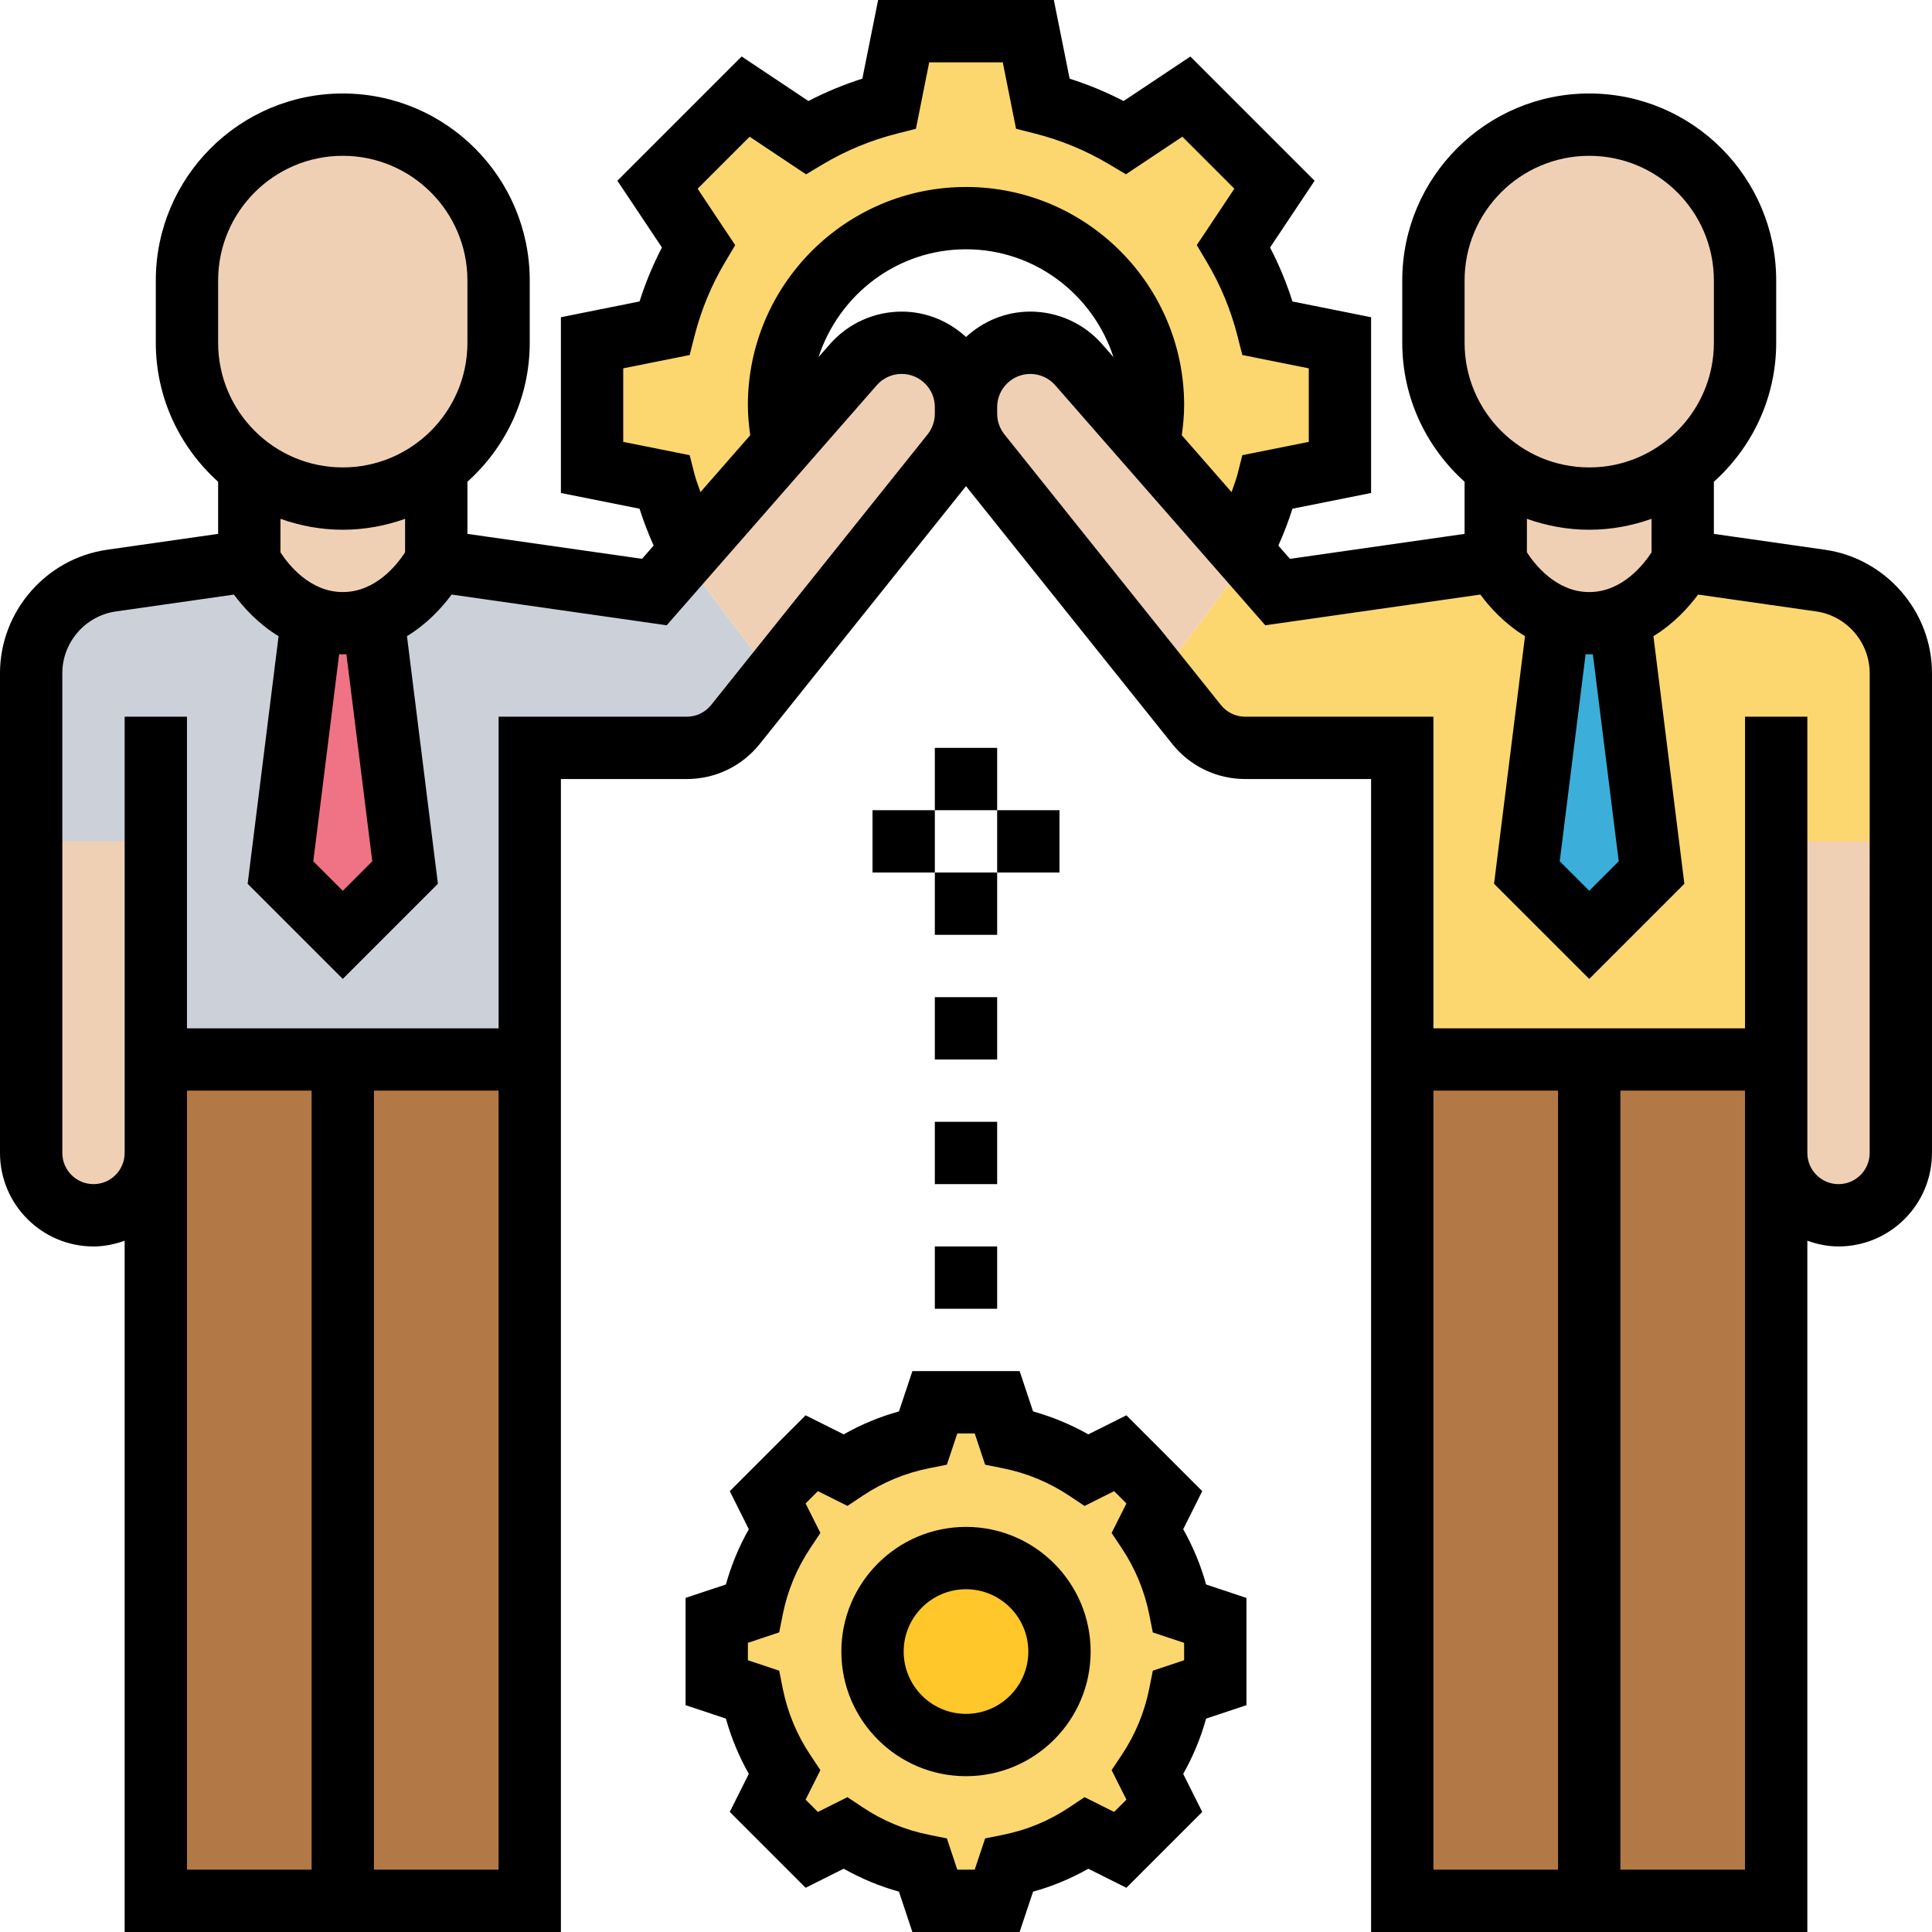
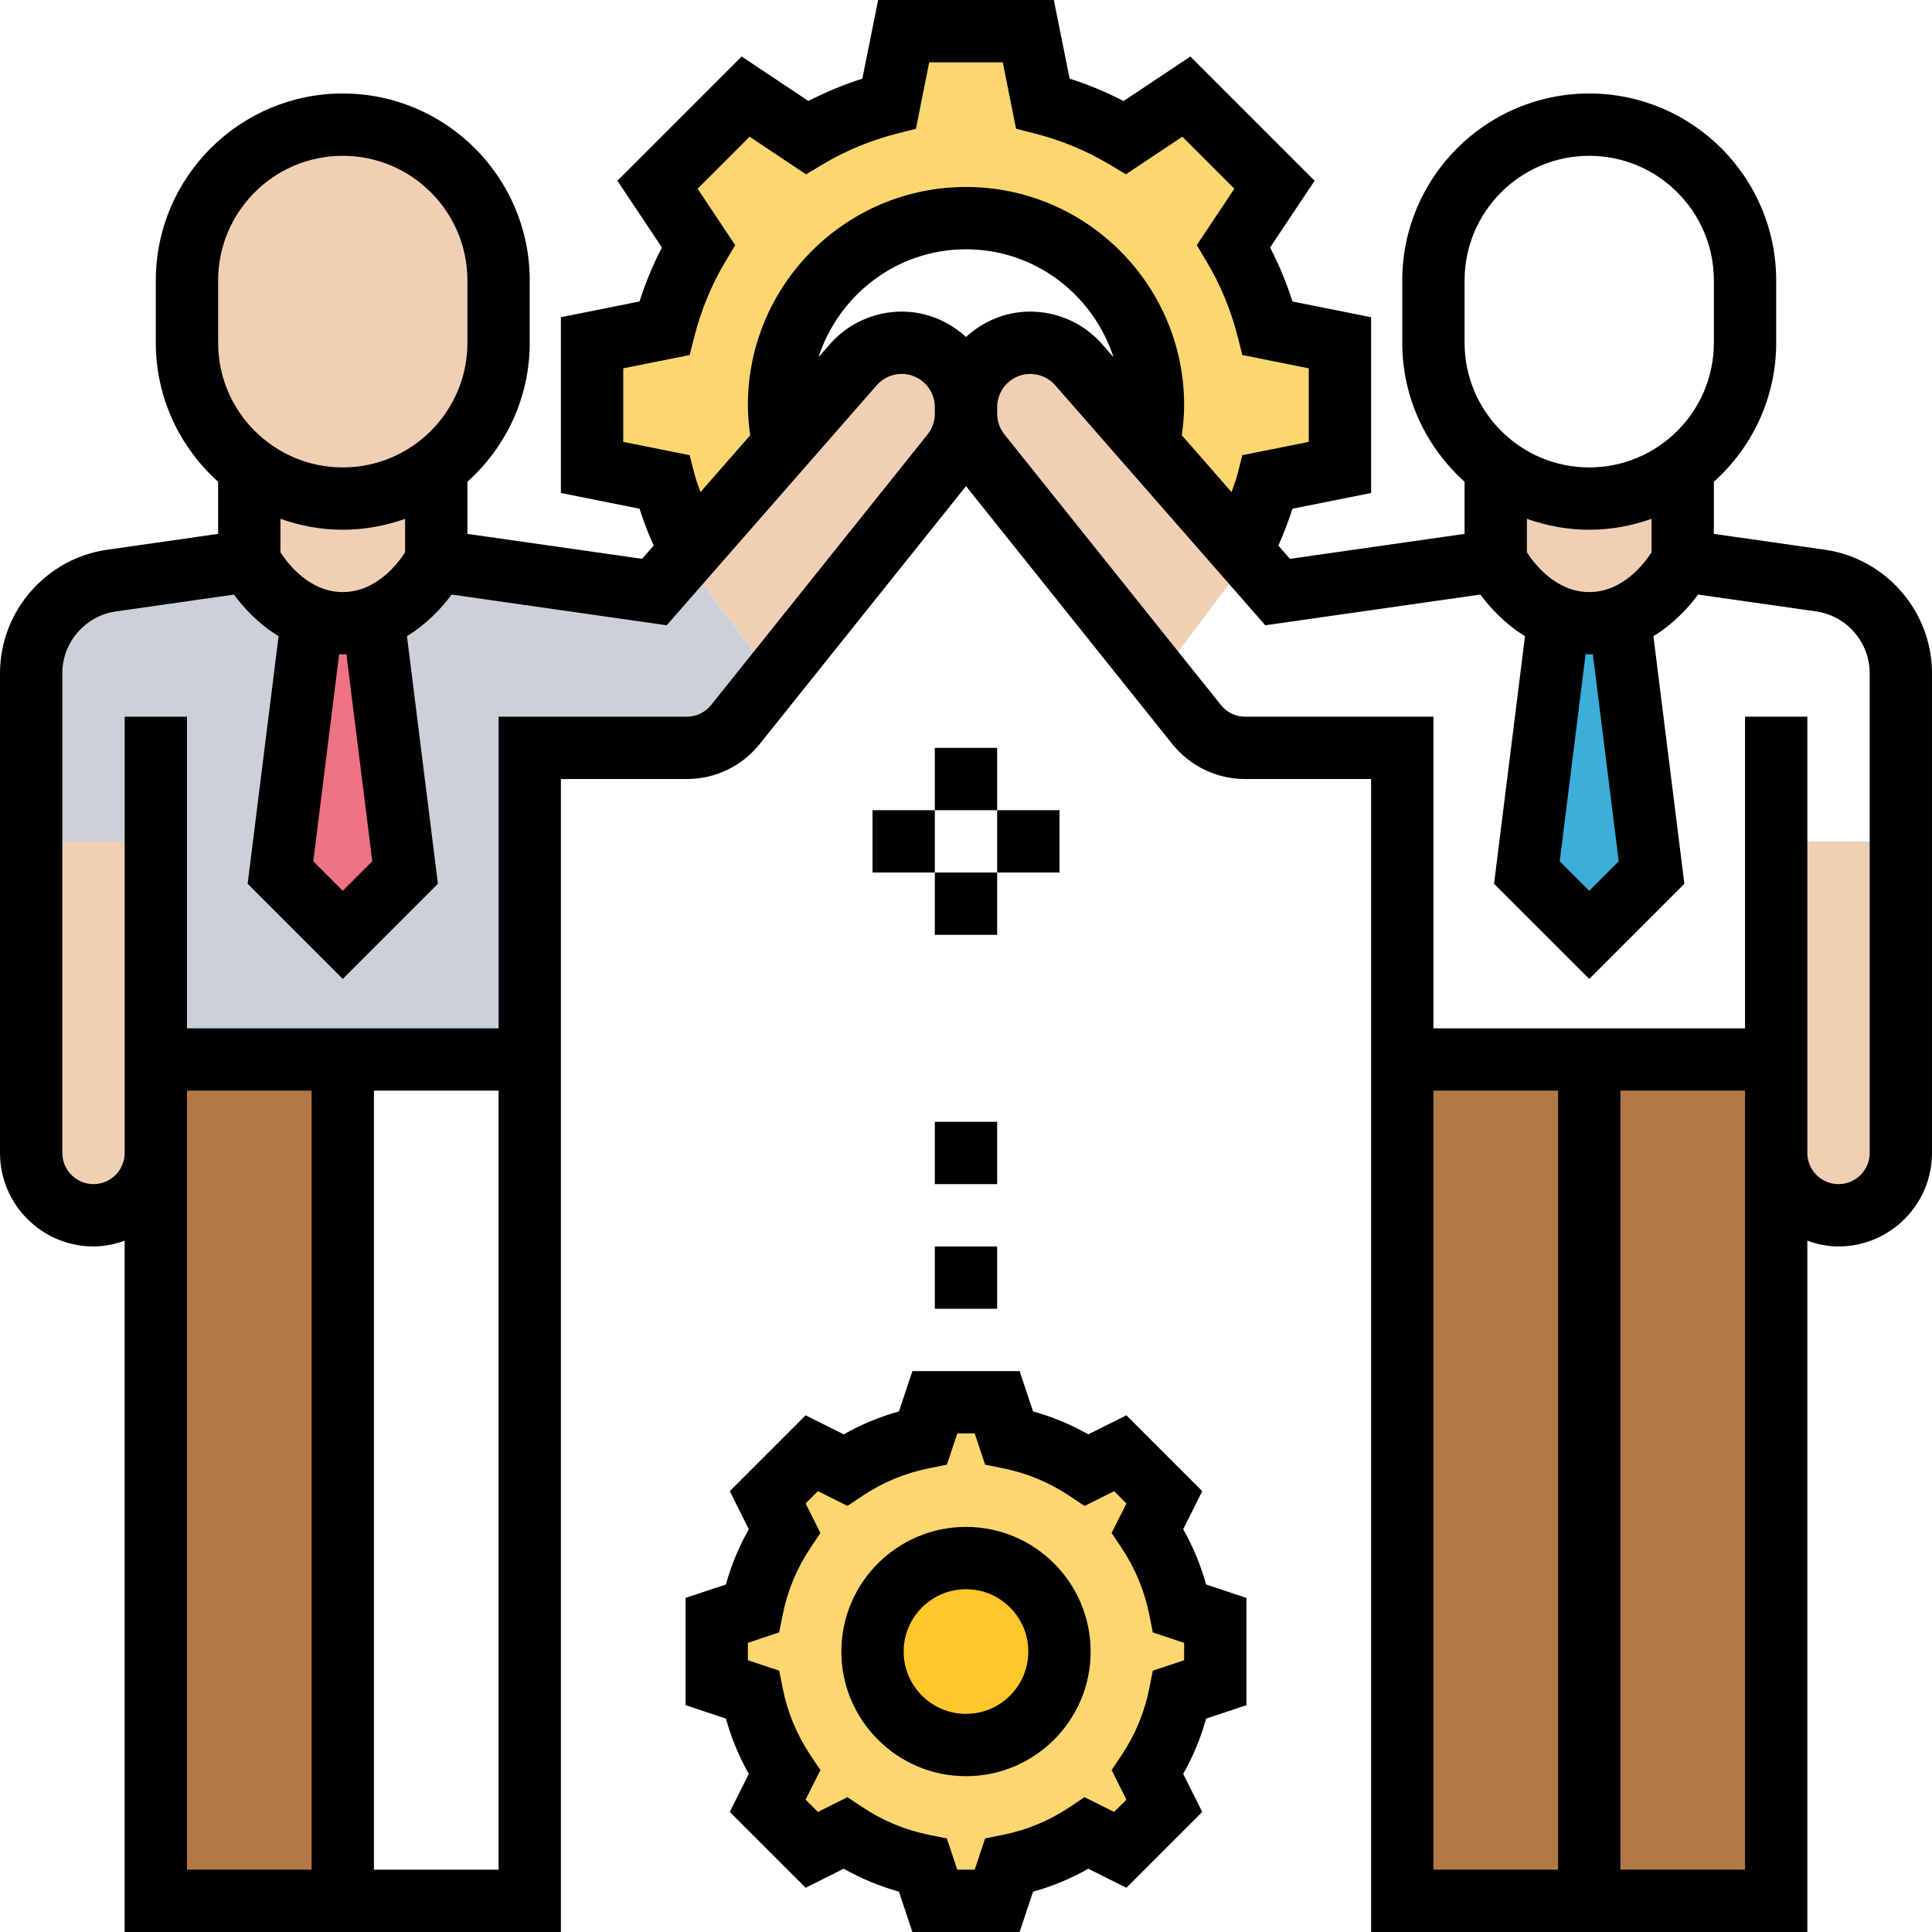
<svg xmlns="http://www.w3.org/2000/svg" height="496pt" viewBox="0 0 496 496" width="496pt">
  <path d="m312 416v16l-9.121 3.039c-1.438 7.281-4.32 14-8.238 20l4.238 8.562-11.277 11.277-8.562-4.238c-6 3.918-12.719 6.801-20 8.238l-3.039 9.121h-16l-3.039-9.121c-7.281-1.438-14-4.32-20-8.238l-8.562 4.238-11.277-11.277 4.238-8.562c-3.918-6-6.801-12.719-8.238-20l-9.121-3.039v-16l9.121-3.039c1.438-7.281 4.32-14 8.238-20l-4.238-8.562 11.277-11.277 8.562 4.238c6-3.918 12.719-6.801 20-8.238l3.039-9.121h16l3.039 9.121c7.281 1.438 14 4.32 20 8.238l8.562-4.238 11.277 11.277-4.238 8.562c3.918 6 6.801 12.719 8.238 20zm0 0" fill="#fcd770" />
  <path d="m272 424c0 13.254-10.746 24-24 24s-24-10.746-24-24 10.746-24 24-24 24 10.746 24 24zm0 0" fill="#ffc729" />
  <path d="m325.441 84.32c-1.922-7.52-4.883-14.641-8.723-21.121l10.48-15.758-22.641-22.641-15.758 10.48c-6.48-3.84-13.602-6.801-21.121-8.723l-3.68-18.559h-32l-3.68 18.559c-7.52 1.922-14.641 4.883-21.121 8.723l-15.758-10.48-22.641 22.641 10.48 15.758c-3.84 6.48-6.801 13.602-8.723 21.121l-18.559 3.68v32l18.559 3.68c1.602 6.16 3.84 12.082 6.801 17.602l38.641 2.719 24.281-29.984-39.16.062c-.723-3.277-1.121-6.559-1.121-10.078 0-26.48 21.52-48 48-48s48 21.52 48 48c0 3.281-.32 6.559-.961 9.68l-.32.242-39.023.062 24.305 30.016 38.238-3.121c3.922-6.48 5.281-9.68 7.203-17.199l18.559-3.68v-32zm0 0" fill="#fcd770" />
  <path d="m40 232h-32v-59.199c0-11.922 8.801-22.082 20.641-23.762l35.359-5.039s5.441 10.961 16.398 14.719h15.203c10.957-3.758 16.398-14.719 16.398-14.719l56 8 7.52-8.641 22.961 30.562-9.68 12.078c-3.039 3.762-7.602 6-12.48 6h-40.32v80h-96zm0 0" fill="#ccd1d9" />
-   <path d="m456 232v40h-96v-80h-40.32c-4.879 0-9.441-2.238-12.48-6l-9.68-12.078 22.961-30.562 7.52 8.641 56-8s5.441 10.961 16.398 14.719h15.203c10.957-3.758 16.398-14.719 16.398-14.719l35.359 5.039c11.84 1.68 20.641 11.84 20.641 23.762v59.199zm0 0" fill="#fcd770" />
  <path d="m456 272v216h-48v-216zm0 0" fill="#b27946" />
  <path d="m360 272h48v216h-48zm0 0" fill="#b27946" />
-   <path d="m88 272h48v216h-48zm0 0" fill="#b27946" />
-   <path d="m88 272v216h-48v-216zm0 0" fill="#b27946" />
+   <path d="m88 272v216h-48v-216z" fill="#b27946" />
  <path d="m488 216v80c0 8.801-7.199 16-16 16-4.398 0-8.398-1.762-11.281-4.719-2.957-2.883-4.719-6.883-4.719-11.281v-80zm0 0" fill="#f0d0b4" />
  <path d="m40 272v24c0 4.398-1.762 8.398-4.719 11.281-2.883 2.957-6.883 4.719-11.281 4.719-8.801 0-16-7.199-16-16v-80h32zm0 0" fill="#f0d0b4" />
  <path d="m416 160 8 64-16 16-16-16 8-64 .398-1.281c2.242.801 4.801 1.281 7.602 1.281s5.359-.48 7.602-1.281zm0 0" fill="#3bafda" />
  <path d="m96 160 8 64-16 16-16-16 8-64 .398-1.281c2.242.801 4.801 1.281 7.602 1.281s5.359-.48 7.602-1.281zm0 0" fill="#ef7385" />
  <g fill="#f0d0b4">
-     <path d="m448 72v16c0 13.039-6.32 24.719-16 32-6.641 5.039-14.961 8-24 8s-17.359-2.961-24-8c-9.68-7.281-16-18.961-16-32v-16c0-11.039 4.48-21.039 11.68-28.32 7.281-7.199 17.281-11.68 28.32-11.68 22.078 0 40 17.922 40 40zm0 0" />
    <path d="m432 120v24s-5.441 10.961-16.398 14.719c-2.242.801-4.801 1.281-7.602 1.281s-5.359-.48-7.602-1.281c-10.957-3.758-16.398-14.719-16.398-14.719v-24c6.641 5.039 14.961 8 24 8s17.359-2.961 24-8zm0 0" />
    <path d="m320.48 143.359-22.961 30.562-45.918-57.363c-2.32-2.957-3.602-6.637-3.602-10.32v-1.758c0-4.559 1.84-8.641 4.801-11.68 3.039-2.961 7.121-4.801 11.68-4.801 4.801 0 9.281 2.078 12.48 5.602l17.758 20.32 23.52 26.957zm0 0" />
    <path d="m177.359 141.281 23.762-27.121v-.082l17.918-20.477c3.199-3.523 7.68-5.602 12.48-5.602 4.559 0 8.641 1.84 11.68 4.801 2.961 3.039 4.801 7.121 4.801 11.68v1.758c0 3.684-1.281 7.363-3.602 10.32l-45.918 57.363-22.961-30.562zm0 0" />
    <path d="m128 72v16c0 13.039-6.32 24.719-16 32-6.641 5.039-14.961 8-24 8s-17.359-2.961-24-8c-9.68-7.281-16-18.961-16-32v-16c0-22.078 17.922-40 40-40 11.039 0 21.039 4.48 28.32 11.68 7.199 7.281 11.68 17.281 11.68 28.32zm0 0" />
    <path d="m112 120v24s-5.441 10.961-16.398 14.719c-2.242.801-4.801 1.281-7.602 1.281s-5.359-.48-7.602-1.281c-10.957-3.758-16.398-14.719-16.398-14.719v-24c6.641 5.039 14.961 8 24 8s17.359-2.961 24-8zm0 0" />
  </g>
  <path d="m468.52 141.137-28.52-4.074v-13.383c9.793-8.793 16-21.504 16-35.68v-16c0-26.473-21.527-48-48-48s-48 21.527-48 48v16c0 14.168 6.207 26.879 16 35.68v13.383l-44.832 6.41-2.977-3.402c1.383-3.078 2.594-6.238 3.617-9.469l20.191-4.043v-45.117l-20.191-4.043c-1.512-4.781-3.441-9.414-5.746-13.855l11.434-17.137-31.895-31.895-17.145 11.426c-4.441-2.305-9.074-4.219-13.848-5.738l-4.059-20.199h-45.109l-4.051 20.191c-4.781 1.52-9.414 3.441-13.848 5.738l-17.145-11.426-31.895 31.895 11.434 17.137c-2.305 4.441-4.227 9.074-5.746 13.855l-20.191 4.051v45.117l20.191 4.043c1.023 3.23 2.234 6.391 3.617 9.461l-2.977 3.402-44.832-6.402v-13.383c9.793-8.793 16-21.504 16-35.68v-16c0-26.473-21.527-48-48-48s-48 21.527-48 48v16c0 14.168 6.207 26.879 16 35.68v13.383l-28.52 4.074c-15.664 2.238-27.48 15.863-27.48 31.68v123.184c0 13.23 10.77 24 24 24 2.816 0 5.488-.574 8-1.473v177.473h112v-296h32.312c7.32 0 14.152-3.281 18.742-9.008l52.945-66.184 52.953 66.191c4.582 5.719 11.414 9 18.734 9h32.312v296h112v-177.473c2.512.898 5.184 1.473 8 1.473 13.23 0 24-10.77 24-24v-123.184c0-15.816-11.816-29.441-27.48-31.68zm-52.945 79.977-7.574 7.574-7.574-7.574 6.645-53.168c.312.008.609.055.93.055s.617-.047.93-.055zm-39.574-149.113c0-17.648 14.352-32 32-32s32 14.352 32 32v16c0 17.648-14.352 32-32 32s-32-14.352-32-32zm32 64c5.617 0 10.984-1.023 16-2.801v8.594c-1.984 3.062-7.496 10.207-16 10.207-8.52 0-14.039-7.176-16-10.199v-8.602c5.016 1.777 10.383 2.801 16 2.801zm-229.703-14.266-1.242-4.879-17.055-3.414v-18.883l17.055-3.414 1.242-4.879c1.711-6.707 4.352-13.098 7.871-19l2.574-4.336-9.645-14.48 13.352-13.352 14.488 9.656 4.328-2.586c5.895-3.512 12.285-6.16 18.992-7.863l4.887-1.242 3.406-17.062h18.891l3.406 17.055 4.887 1.242c6.707 1.703 13.098 4.352 18.992 7.863l4.328 2.582 14.488-9.652 13.352 13.352-9.648 14.48 2.578 4.336c3.52 5.902 6.168 12.293 7.871 19l1.242 4.879 17.062 3.422v18.883l-17.055 3.414-1.242 4.879c-.398 1.578-1.023 3.066-1.527 4.602l-12.777-14.602c.355-2.559.602-5.133.602-7.734 0-30.879-25.129-56-56-56s-56 25.121-56 56c0 2.594.246 5.176.602 7.734l-12.777 14.602c-.504-1.535-1.129-3.023-1.527-4.602zm69.703-35.223c-4.367-4.008-10.129-6.512-16.504-6.512-7.07 0-13.793 3.047-18.449 8.367l-2.91 3.32c5.23-16.008 20.129-27.688 37.863-27.688s32.641 11.68 37.863 27.695l-2.91-3.328c-4.656-5.32-11.379-8.367-18.449-8.367-6.375 0-12.137 2.504-16.504 6.512zm-152.426 134.602-7.574 7.574-7.574-7.574 6.645-53.168c.312.008.609.055.93.055s.617-.047.93-.055zm-39.574-149.113c0-17.648 14.352-32 32-32s32 14.352 32 32v16c0 17.648-14.352 32-32 32s-32-14.352-32-32zm32 64c5.617 0 10.984-1.023 16-2.801v8.594c-1.984 3.062-7.496 10.207-16 10.207s-14.016-7.145-16-10.207v-8.594c5.016 1.777 10.383 2.801 16 2.801zm-40 160v-16h32v200h-32zm48 184v-200h32v200zm142.137-368.473-55.57 69.465c-1.535 1.91-3.812 3.008-6.254 3.008h-48.312v80h-80v-80h-16v112c0 4.406-3.586 8-8 8s-8-3.594-8-8v-123.184c0-7.914 5.902-14.719 13.742-15.84l30.312-4.328c2.426 3.273 6.234 7.496 11.465 10.68l-7.945 63.566 24.426 24.418 24.426-24.426-7.945-63.566c5.238-3.191 9.047-7.41 11.465-10.68l55.215 7.887 53.93-61.633c1.605-1.84 3.941-2.902 6.398-2.902 4.688.008 8.512 3.824 8.512 8.512v1.695c0 1.938-.664 3.824-1.863 5.328zm129.863 168.473h32v200h-32zm80 200h-32v-200h32zm32-184c0 4.406-3.586 8-8 8s-8-3.594-8-8v-112h-16v80h-80v-80h-48.312c-2.441 0-4.719-1.098-6.238-3l-55.578-69.473c-1.207-1.504-1.871-3.391-1.871-5.32v-1.695c0-4.695 3.824-8.512 8.504-8.512 2.457 0 4.793 1.055 6.398 2.902l53.93 61.625 55.215-7.887c2.426 3.27 6.234 7.496 11.465 10.68l-7.945 63.566 24.434 24.426 24.426-24.426-7.945-63.566c5.238-3.191 9.047-7.41 11.465-10.68l30.312 4.328c7.832 1.121 13.742 7.934 13.742 15.84zm0 0" />
  <path d="m240 192h16v16h-16zm0 0" />
  <path d="m224 208h16v16h-16zm0 0" />
  <path d="m240 224h16v16h-16zm0 0" />
  <path d="m256 208h16v16h-16zm0 0" />
-   <path d="m240 256h16v16h-16zm0 0" />
  <path d="m240 288h16v16h-16zm0 0" />
  <path d="m240 320h16v16h-16zm0 0" />
  <path d="m303.762 392.594 4.887-9.77-19.473-19.473-9.777 4.887c-4.488-2.535-9.23-4.504-14.184-5.887l-3.445-10.352h-27.531l-3.453 10.352c-4.953 1.375-9.707 3.344-14.184 5.887l-9.777-4.887-19.473 19.473 4.887 9.77c-2.535 4.484-4.504 9.23-5.879 14.184l-10.359 3.453v27.531l10.359 3.453c1.375 4.953 3.344 9.695 5.879 14.184l-4.887 9.77 19.473 19.473 9.777-4.887c4.488 2.535 9.23 4.504 14.184 5.887l3.445 10.359h27.531l3.453-10.352c4.953-1.375 9.707-3.344 14.184-5.887l9.777 4.887 19.473-19.473-4.887-9.77c2.535-4.484 4.504-9.23 5.879-14.184l10.359-3.453v-27.531l-10.359-3.453c-1.375-4.953-3.344-9.707-5.879-14.191zm.238 33.637-8.039 2.68-.906 4.555c-1.223 6.129-3.605 11.879-7.094 17.109l-2.578 3.867 3.801 7.574-3.16 3.16-7.59-3.793-3.859 2.578c-5.215 3.488-10.973 5.871-17.109 7.094l-4.555.914-2.68 8.031h-4.469l-2.672-8.031-4.555-.914c-6.137-1.223-11.887-3.613-17.109-7.094l-3.859-2.578-7.59 3.793-3.16-3.16 3.801-7.574-2.578-3.867c-3.488-5.223-5.863-10.98-7.094-17.109l-.906-4.555-8.039-2.68v-4.469l8.039-2.684.906-4.551c1.223-6.129 3.605-11.879 7.094-17.113l2.578-3.863-3.801-7.574 3.16-3.16 7.59 3.793 3.859-2.578c5.215-3.488 10.973-5.871 17.109-7.094l4.555-.914 2.68-8.023h4.469l2.672 8.031 4.555.914c6.137 1.223 11.887 3.613 17.109 7.094l3.859 2.578 7.59-3.793 3.16 3.16-3.801 7.574 2.578 3.867c3.488 5.223 5.863 10.98 7.094 17.109l.906 4.555 8.039 2.68zm0 0" />
  <path d="m248 392c-17.648 0-32 14.352-32 32s14.352 32 32 32 32-14.352 32-32-14.352-32-32-32zm0 48c-8.824 0-16-7.176-16-16s7.176-16 16-16 16 7.176 16 16-7.176 16-16 16zm0 0" />
</svg>